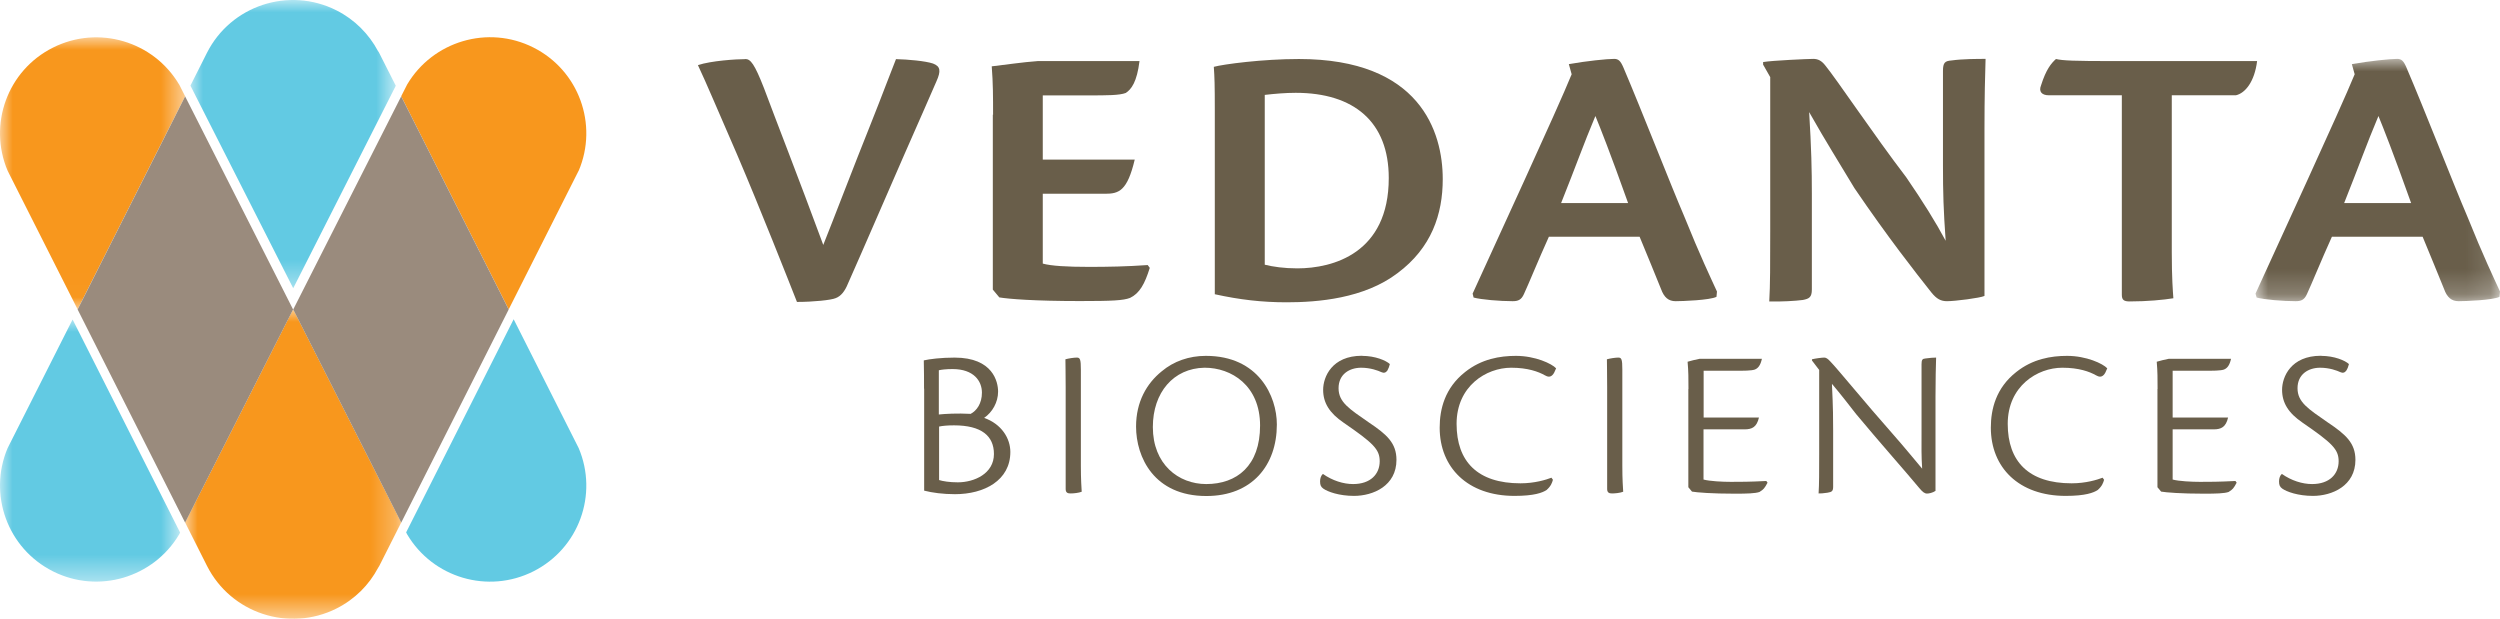
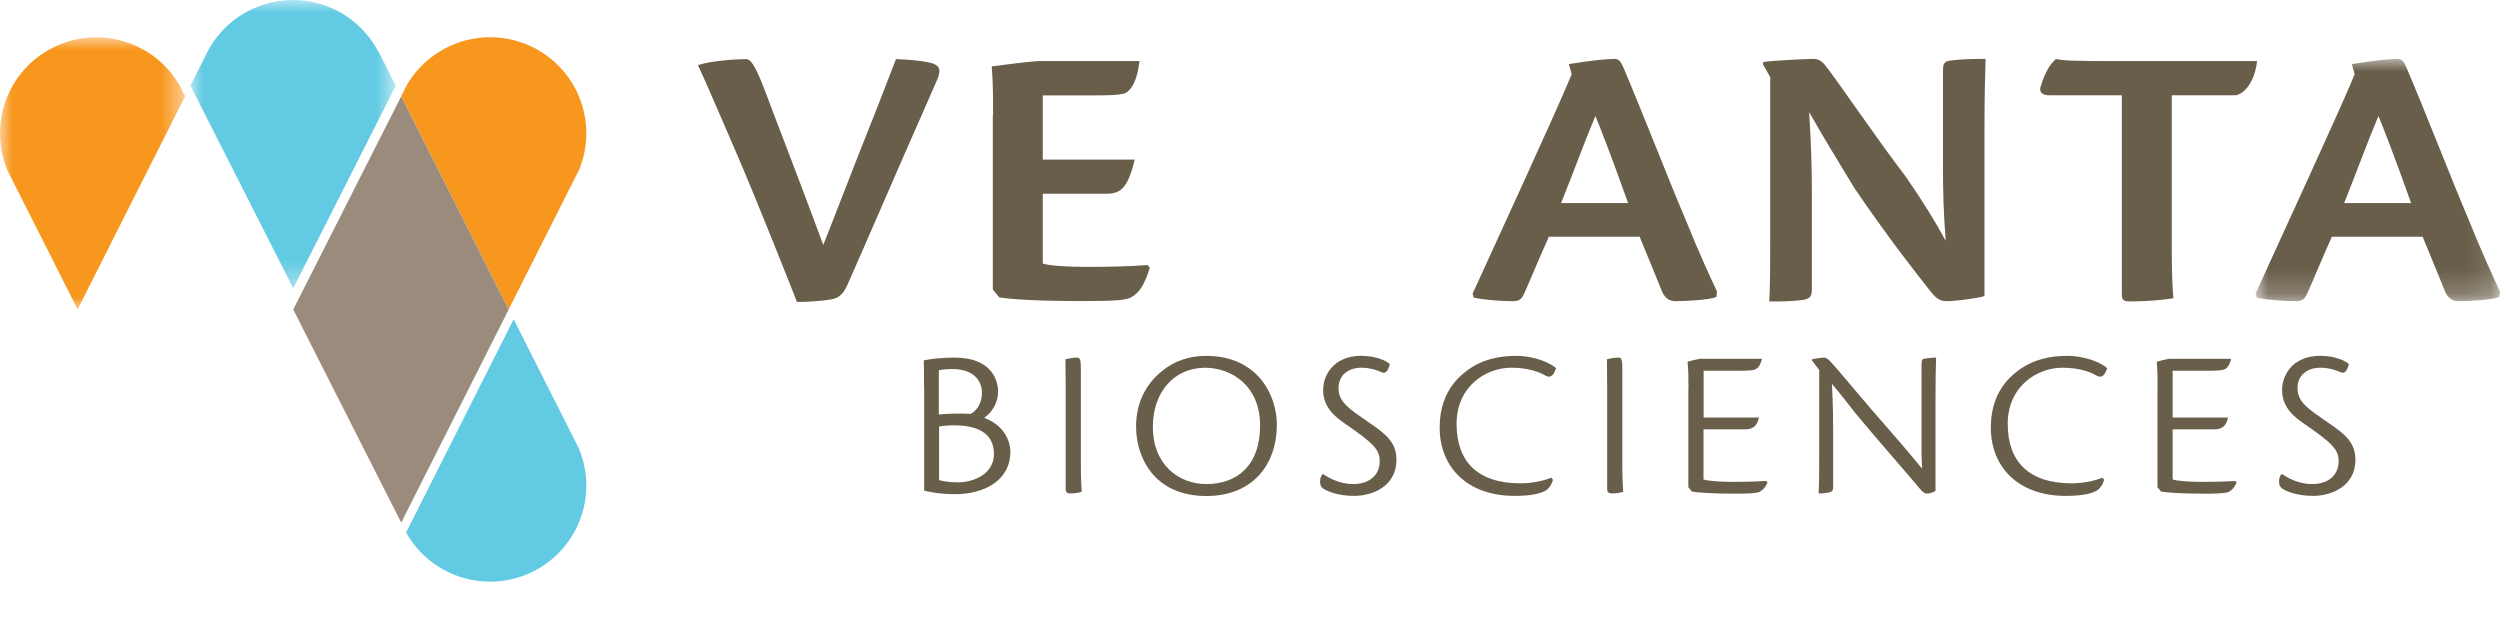
<svg xmlns="http://www.w3.org/2000/svg" xmlns:xlink="http://www.w3.org/1999/xlink" width="101px" height="25px" viewBox="0 0 101 25" version="1.1">
  <title>Group 59</title>
  <defs>
    <polygon id="path-1" points="0 0 9.877 0 9.877 9.789 0 9.789" />
    <polygon id="path-3" points="0 0 7.479 0 7.479 10.99 0 10.99" />
    <polygon id="path-5" points="0 0 8.73 0 8.73 12.501 0 12.501" />
    <polygon id="path-7" points="0 0 8.297 0 8.297 11.645 0 11.645" />
    <polygon id="path-9" points="0 0 7.276 0 7.276 10.591 0 10.591" />
  </defs>
  <g id="Page-1" stroke="none" stroke-width="1" fill="none" fill-rule="evenodd">
    <g id="PIPELINE" transform="translate(-1161, -892)">
      <g id="Group-58" transform="translate(1161, 892)">
        <path d="M30.11,2.384 C30.323,2.384 30.481,2.581 30.862,3.553 C31.361,4.894 32.241,7.133 33.26,9.895 C33.641,8.948 34.556,6.551 35.16,5.052 C35.689,3.725 35.971,2.951 36.198,2.389 C36.668,2.399 37.385,2.463 37.692,2.566 C37.994,2.68 38.023,2.862 37.83,3.291 C37.578,3.868 37.242,4.643 36.525,6.265 C35.639,8.292 34.947,9.905 34.255,11.463 C34.131,11.769 33.973,11.966 33.76,12.045 C33.577,12.124 32.86,12.198 32.197,12.198 C31.861,11.345 30.713,8.43 29.783,6.255 C28.957,4.362 28.567,3.42 28.196,2.631 C28.73,2.453 29.749,2.389 30.11,2.389 L30.11,2.384 Z" id="Fill-1" fill="#695E4A" />
        <path d="M40.12,4.638 C40.12,3.903 40.12,3.38 40.066,2.68 C40.625,2.616 41.312,2.512 41.921,2.468 L46.036,2.468 C45.932,3.311 45.709,3.607 45.482,3.755 C45.23,3.854 44.715,3.854 43.988,3.854 L42.128,3.854 L42.128,6.448 L45.843,6.448 C45.541,7.72 45.2,7.828 44.646,7.828 L42.128,7.828 L42.128,10.649 C42.465,10.743 43.103,10.782 43.998,10.782 C44.75,10.782 45.526,10.768 46.367,10.708 L46.451,10.822 C46.248,11.473 46.041,11.848 45.655,12.035 C45.383,12.139 44.943,12.163 43.627,12.163 C41.797,12.163 40.753,12.079 40.373,12.015 L40.11,11.7 L40.11,4.628 L40.12,4.638 Z" id="Fill-3" fill="#695E4A" />
-         <path d="M51.096,10.694 C51.427,10.777 51.882,10.842 52.411,10.842 C53.855,10.842 56.106,10.23 56.106,7.192 C56.106,4.924 54.701,3.75 52.347,3.75 C51.927,3.75 51.486,3.789 51.096,3.834 L51.096,10.694 Z M49.078,4.47 C49.078,3.405 49.068,3.134 49.038,2.7 C49.419,2.596 50.997,2.384 52.475,2.384 C57.367,2.384 58.287,5.318 58.287,7.237 C58.287,8.657 57.832,10.013 56.462,11.034 C55.107,12.065 53.227,12.213 51.981,12.213 C50.982,12.213 50.087,12.109 49.078,11.887 L49.078,4.47 Z" id="Fill-5" fill="#695E4A" />
        <path d="M65.775,8.203 C65.058,6.191 64.642,5.141 64.454,4.687 C63.975,5.826 63.663,6.719 63.069,8.203 L65.775,8.203 Z M62.575,9.564 C62.154,10.492 61.739,11.517 61.566,11.882 C61.462,12.114 61.333,12.168 61.111,12.168 C60.602,12.168 59.83,12.104 59.533,12.02 L59.494,11.862 C60.379,9.914 62.916,4.426 63.495,3 L63.381,2.591 C64.098,2.463 64.924,2.379 65.211,2.379 C65.384,2.379 65.468,2.458 65.582,2.719 C66.339,4.495 67.486,7.444 68.035,8.721 C68.693,10.353 69.114,11.226 69.366,11.779 L69.346,11.991 C69.084,12.129 67.951,12.168 67.694,12.168 C67.412,12.168 67.229,12.02 67.105,11.675 C66.809,10.94 66.586,10.403 66.24,9.564 L62.575,9.564 Z" id="Fill-7" fill="#695E4A" />
        <path d="M71.522,3.124 L71.23,2.611 L71.23,2.507 C71.596,2.443 73.065,2.379 73.258,2.379 C73.451,2.379 73.595,2.458 73.738,2.64 C74.198,3.198 75.711,5.461 77.012,7.163 C77.685,8.144 78.199,8.968 78.605,9.727 C78.516,8.479 78.496,7.789 78.496,6.679 L78.496,2.862 C78.496,2.527 78.58,2.463 78.837,2.443 C79.287,2.379 79.92,2.379 80.217,2.379 C80.197,3.03 80.173,3.913 80.173,5.215 L80.173,11.956 C79.995,12.04 78.986,12.168 78.659,12.168 C78.417,12.168 78.244,12.084 78.026,11.813 C77.393,11.014 76.275,9.594 74.92,7.602 C74.242,6.467 73.807,5.797 73.09,4.529 C73.179,5.999 73.199,6.862 73.199,7.819 L73.199,11.695 C73.199,12.005 73.095,12.07 72.833,12.119 C72.536,12.158 71.953,12.193 71.478,12.178 C71.517,11.527 71.517,10.644 71.517,9.342 L71.517,3.124 L71.522,3.124 Z" id="Fill-9" fill="#695E4A" />
        <path d="M85.717,3.849 L82.769,3.849 C82.492,3.849 82.354,3.701 82.458,3.449 C82.661,2.803 82.873,2.552 83.061,2.384 C83.333,2.448 83.788,2.468 85.381,2.468 L91.187,2.468 C91.084,3.306 90.703,3.765 90.332,3.849 L87.74,3.849 L87.74,10.176 C87.74,11.246 87.784,11.759 87.804,12.05 C87.409,12.114 86.746,12.178 86.039,12.178 C85.801,12.178 85.722,12.114 85.722,11.907 L85.722,3.849 L85.717,3.849 Z" id="Fill-11" fill="#695E4A" />
        <g id="Group-15" transform="translate(91.123, 2.379)">
          <mask id="mask-2" fill="white">
            <use xlink:href="#path-1" />
          </mask>
          <g id="Clip-14" />
          <path d="M6.286,5.824 C5.569,3.812 5.154,2.762 4.966,2.308 C4.486,3.447 4.174,4.34 3.581,5.824 L6.286,5.824 Z M3.086,7.185 C2.666,8.112 2.25,9.138 2.077,9.503 C1.973,9.735 1.845,9.789 1.622,9.789 C1.113,9.789 0.341,9.725 0.044,9.641 L0,9.483 C0.885,7.535 3.423,2.047 4.006,0.621 L3.892,0.212 C4.61,0.084 5.436,0 5.722,0 C5.896,0 5.98,0.079 6.093,0.34 C6.855,2.116 7.998,5.065 8.547,6.342 C9.204,7.974 9.625,8.847 9.877,9.399 L9.857,9.612 C9.595,9.75 8.462,9.789 8.205,9.789 C7.923,9.789 7.74,9.641 7.617,9.296 C7.32,8.561 7.097,8.024 6.751,7.185 L3.086,7.185 Z" id="Fill-13" fill="#695E4A" mask="url(#mask-2)" />
        </g>
        <path d="M37.934,19.393 C38.092,19.442 38.36,19.486 38.696,19.486 C39.359,19.486 40.155,19.136 40.155,18.342 C40.155,17.613 39.655,17.184 38.543,17.184 C38.28,17.184 38.073,17.203 37.939,17.233 L37.939,19.393 L37.934,19.393 Z M37.934,16.745 C38.172,16.72 38.671,16.69 39.215,16.72 C39.458,16.592 39.67,16.301 39.67,15.862 C39.67,15.398 39.344,14.91 38.483,14.91 C38.226,14.91 38.018,14.935 37.929,14.959 L37.929,16.745 L37.934,16.745 Z M37.331,15.699 C37.331,15.28 37.331,15.009 37.321,14.56 C37.548,14.506 38.023,14.447 38.567,14.447 C40.12,14.447 40.323,15.433 40.323,15.822 C40.323,16.251 40.091,16.656 39.759,16.883 C40.462,17.129 40.818,17.711 40.818,18.259 C40.818,19.412 39.759,19.965 38.582,19.965 C38.097,19.965 37.662,19.906 37.336,19.822 L37.336,15.704 L37.331,15.699 Z" id="Fill-16" fill="#695E4A" />
        <path d="M43.053,15.635 C43.053,15.048 43.043,14.693 43.043,14.515 C43.167,14.481 43.38,14.446 43.508,14.446 C43.637,14.446 43.667,14.53 43.667,14.93 L43.667,18.806 C43.667,19.393 43.691,19.679 43.701,19.866 C43.578,19.915 43.375,19.935 43.251,19.935 C43.142,19.935 43.053,19.911 43.053,19.758 L43.053,15.63 L43.053,15.635 Z" id="Fill-18" fill="#695E4A" />
        <path d="M48.657,14.856 C47.411,14.88 46.575,15.852 46.575,17.252 C46.575,18.757 47.608,19.556 48.731,19.556 C49.973,19.556 50.907,18.816 50.907,17.193 C50.907,15.571 49.745,14.856 48.672,14.856 L48.662,14.856 L48.657,14.856 Z M48.721,14.377 C50.843,14.377 51.585,16.005 51.585,17.149 C51.585,18.796 50.586,20.039 48.736,20.039 C46.624,20.039 45.897,18.471 45.897,17.233 C45.897,16.237 46.323,15.492 46.936,14.999 C47.416,14.595 48.039,14.377 48.711,14.377 L48.721,14.377 Z" id="Fill-20" fill="#695E4A" />
        <path d="M55.027,14.377 C55.561,14.377 55.997,14.565 56.15,14.708 C56.13,14.797 56.096,14.89 56.051,14.969 C55.987,15.058 55.908,15.083 55.804,15.033 C55.68,14.974 55.369,14.856 54.993,14.856 C54.518,14.856 54.078,15.117 54.078,15.684 C54.078,16.252 54.513,16.518 55.299,17.065 C56.022,17.549 56.417,17.894 56.417,18.579 C56.417,19.63 55.473,20.034 54.701,20.034 C54.098,20.034 53.637,19.866 53.459,19.738 C53.365,19.669 53.331,19.6 53.331,19.447 C53.331,19.324 53.371,19.21 53.445,19.146 C53.83,19.418 54.276,19.556 54.666,19.556 C55.373,19.556 55.74,19.151 55.74,18.634 C55.74,18.15 55.477,17.899 54.28,17.075 C53.707,16.685 53.455,16.271 53.455,15.748 C53.455,15.226 53.811,14.373 55.022,14.373 L55.032,14.373 L55.027,14.377 Z" id="Fill-22" fill="#695E4A" />
        <path d="M62.738,19.383 C62.704,19.506 62.659,19.639 62.481,19.797 C62.313,19.906 61.986,20.034 61.185,20.034 C59.291,20.034 58.163,18.885 58.163,17.277 C58.163,16.528 58.371,15.674 59.192,15.028 C59.855,14.501 60.597,14.377 61.245,14.377 C62.026,14.377 62.694,14.693 62.867,14.88 C62.807,15.024 62.773,15.102 62.713,15.157 C62.619,15.245 62.526,15.226 62.412,15.162 C62.15,15.014 61.719,14.856 61.052,14.856 C60.043,14.856 58.846,15.6 58.846,17.124 C58.846,18.648 59.696,19.526 61.427,19.526 C62.001,19.526 62.461,19.383 62.679,19.299 L62.738,19.383 Z" id="Fill-24" fill="#695E4A" />
        <path d="M64.929,15.635 C64.929,15.048 64.919,14.693 64.919,14.515 C65.043,14.481 65.256,14.446 65.384,14.446 C65.513,14.446 65.542,14.53 65.542,14.93 L65.542,18.806 C65.542,19.393 65.567,19.679 65.577,19.866 C65.454,19.915 65.251,19.935 65.127,19.935 C65.023,19.935 64.929,19.911 64.929,19.758 L64.929,15.63 L64.929,15.635 Z" id="Fill-26" fill="#695E4A" />
        <path d="M68.214,15.714 C68.214,15.3 68.214,15.004 68.179,14.614 C68.288,14.58 68.525,14.521 68.664,14.496 L71.181,14.496 C71.122,14.762 71.028,14.876 70.894,14.93 C70.751,14.979 70.449,14.979 70.053,14.979 L68.827,14.979 L68.827,16.868 L71.062,16.868 C70.973,17.253 70.785,17.346 70.479,17.346 L68.822,17.346 L68.822,19.373 C69.069,19.442 69.598,19.467 69.93,19.467 C70.286,19.467 70.696,19.467 71.359,19.432 L71.409,19.501 C71.285,19.728 71.255,19.768 71.082,19.876 C70.909,19.935 70.588,19.945 70.083,19.945 C69.168,19.945 68.56,19.896 68.357,19.861 L68.209,19.684 L68.209,15.719 L68.214,15.714 Z" id="Fill-28" fill="#695E4A" />
        <path d="M73.501,14.954 L73.204,14.565 L73.204,14.515 C73.342,14.481 73.609,14.446 73.703,14.446 C73.773,14.446 73.847,14.496 73.941,14.599 C74.242,14.905 75.345,16.266 76.498,17.568 C76.938,18.066 77.358,18.584 77.655,18.934 C77.62,18.401 77.63,18.071 77.63,17.504 L77.63,14.718 C77.63,14.53 77.665,14.491 77.798,14.481 C77.97,14.458 78.11,14.446 78.219,14.446 C78.209,14.811 78.194,15.309 78.194,16.034 L78.194,19.832 C78.076,19.911 77.927,19.94 77.853,19.94 C77.754,19.94 77.675,19.881 77.531,19.708 C76.997,19.062 75.998,17.943 74.984,16.725 C74.692,16.35 74.381,15.946 74.01,15.507 C74.059,16.508 74.059,16.957 74.059,17.405 L74.059,19.664 C74.059,19.851 74,19.876 73.827,19.906 C73.659,19.93 73.545,19.94 73.471,19.935 C73.495,19.57 73.495,19.072 73.495,18.347 L73.495,14.95 L73.501,14.954 Z" id="Fill-30" fill="#695E4A" />
        <path d="M85.005,19.383 C84.97,19.506 84.926,19.639 84.747,19.797 C84.579,19.906 84.253,20.034 83.452,20.034 C81.557,20.034 80.43,18.885 80.43,17.277 C80.43,16.528 80.637,15.674 81.459,15.028 C82.121,14.501 82.863,14.377 83.511,14.377 C84.293,14.377 84.96,14.693 85.133,14.88 C85.074,15.024 85.039,15.102 84.98,15.157 C84.886,15.245 84.792,15.226 84.678,15.162 C84.416,15.014 83.986,14.856 83.318,14.856 C82.309,14.856 81.112,15.6 81.112,17.124 C81.112,18.648 81.963,19.526 83.694,19.526 C84.268,19.526 84.728,19.383 84.945,19.299 L85.005,19.383 Z" id="Fill-32" fill="#695E4A" />
        <path d="M87.166,15.714 C87.166,15.3 87.166,15.004 87.132,14.614 C87.241,14.58 87.478,14.521 87.616,14.496 L90.134,14.496 C90.075,14.762 89.981,14.876 89.847,14.93 C89.704,14.979 89.402,14.979 89.001,14.979 L87.775,14.979 L87.775,16.868 L90.015,16.868 C89.926,17.253 89.738,17.346 89.432,17.346 L87.775,17.346 L87.775,19.373 C88.022,19.442 88.551,19.467 88.883,19.467 C89.239,19.467 89.649,19.467 90.312,19.432 L90.361,19.501 C90.238,19.728 90.208,19.768 90.035,19.876 C89.862,19.935 89.54,19.945 89.036,19.945 C88.121,19.945 87.513,19.896 87.31,19.861 L87.161,19.684 L87.161,15.719 L87.166,15.714 Z" id="Fill-34" fill="#695E4A" />
        <path d="M93.774,14.377 C94.308,14.377 94.744,14.565 94.897,14.708 C94.877,14.797 94.842,14.89 94.793,14.969 C94.729,15.058 94.65,15.083 94.546,15.033 C94.422,14.974 94.115,14.856 93.735,14.856 C93.26,14.856 92.82,15.117 92.82,15.684 C92.82,16.252 93.255,16.518 94.041,17.065 C94.763,17.549 95.159,17.894 95.159,18.579 C95.159,19.63 94.214,20.034 93.443,20.034 C92.839,20.034 92.379,19.866 92.201,19.738 C92.107,19.669 92.073,19.6 92.073,19.447 C92.073,19.324 92.112,19.21 92.187,19.146 C92.572,19.418 93.018,19.556 93.408,19.556 C94.115,19.556 94.481,19.151 94.481,18.634 C94.481,18.15 94.219,17.899 93.022,17.075 C92.449,16.685 92.196,16.271 92.196,15.748 C92.196,15.226 92.553,14.373 93.764,14.373 L93.779,14.373 L93.774,14.377 Z" id="Fill-36" fill="#695E4A" />
        <path d="M23.38,6.896 C24.171,5.032 23.39,2.847 21.55,1.92 C19.71,0.993 17.485,1.669 16.451,3.41 C16.451,3.41 16.362,3.582 16.208,3.888 C17.247,5.949 19.028,9.471 20.551,12.499 C22.094,9.441 23.38,6.891 23.38,6.891 L23.38,6.896 Z" id="Fill-38" fill="#F8971D" />
        <g id="Group-42" transform="translate(0, 1.508)">
          <mask id="mask-4" fill="white">
            <use xlink:href="#path-3" />
          </mask>
          <g id="Clip-41" />
          <path d="M7.237,1.907 C6.203,0.161 3.977,-0.51 2.137,0.417 C0.298,1.339 -0.484,3.524 0.307,5.388 C0.307,5.388 1.593,7.933 3.136,10.99 C4.665,7.962 6.44,4.441 7.479,2.38 C7.326,2.074 7.237,1.902 7.237,1.902 L7.237,1.907 Z" id="Fill-40" fill="#F8971D" mask="url(#mask-4)" />
        </g>
        <g id="Group-45" transform="translate(7.479, 12.498)">
          <mask id="mask-6" fill="white">
            <use xlink:href="#path-5" />
          </mask>
          <g id="Clip-44" />
-           <path d="M4.362,0.01 L4.362,0 C2.587,3.506 0.668,7.299 0,8.611 C0.539,9.681 0.885,10.361 0.885,10.366 C1.855,12.28 4.194,13.049 6.113,12.087 C6.86,11.712 7.429,11.131 7.795,10.445 C7.81,10.415 7.825,10.396 7.844,10.366 C7.844,10.366 8.191,9.681 8.73,8.611 C8.067,7.299 6.143,3.506 4.367,0 L4.367,0.01 L4.362,0.01 Z" id="Fill-43" fill="#F8971D" mask="url(#mask-6)" />
        </g>
-         <path d="M7.479,3.893 C6.44,5.954 4.66,9.476 3.136,12.503 C4.665,15.531 6.44,19.053 7.479,21.114 C8.142,19.802 10.066,16.01 11.841,12.503 C10.066,8.997 8.147,5.205 7.479,3.893" id="Fill-46" fill="#9A8B7D" />
        <path d="M16.209,3.893 C15.546,5.205 13.622,8.997 11.846,12.503 C13.622,16.005 15.541,19.797 16.209,21.114 C17.247,19.053 19.028,15.531 20.551,12.503 C19.023,9.476 17.247,5.954 16.209,3.893" id="Fill-48" fill="#9A8B7D" />
        <g id="Group-52" transform="translate(7.693, 0)">
          <mask id="mask-8" fill="white">
            <use xlink:href="#path-7" />
          </mask>
          <g id="Clip-51" />
          <path d="M8.297,3.464 C7.882,2.642 7.626,2.138 7.626,2.138 C7.611,2.108 7.596,2.083 7.576,2.059 C7.21,1.378 6.641,0.791 5.894,0.416 C3.975,-0.55 1.631,0.224 0.666,2.138 C0.666,2.138 0.412,2.642 0,3.459 L4.153,11.645 L8.297,3.464 Z" id="Fill-50" fill="#62CAE3" mask="url(#mask-8)" />
        </g>
        <path d="M16.451,21.592 C17.485,23.338 19.71,24.009 21.55,23.082 C23.39,22.155 24.171,19.975 23.38,18.106 C23.38,18.106 22.204,15.779 20.752,12.898 C19.19,15.994 17.396,19.548 16.408,21.508 C16.435,21.562 16.451,21.592 16.451,21.592" id="Fill-53" fill="#62CAE3" />
        <g id="Group-57" transform="translate(0, 12.907)">
          <mask id="mask-10" fill="white">
            <use xlink:href="#path-9" />
          </mask>
          <g id="Clip-56" />
-           <path d="M0.307,5.198 C-0.484,7.062 0.297,9.247 2.137,10.174 C3.977,11.101 6.203,10.426 7.237,8.685 C7.237,8.685 7.251,8.658 7.276,8.608 C6.29,6.653 4.497,3.099 2.933,0 C1.482,2.874 0.307,5.198 0.307,5.198" id="Fill-55" fill="#62CAE3" mask="url(#mask-10)" />
        </g>
      </g>
    </g>
  </g>
</svg>